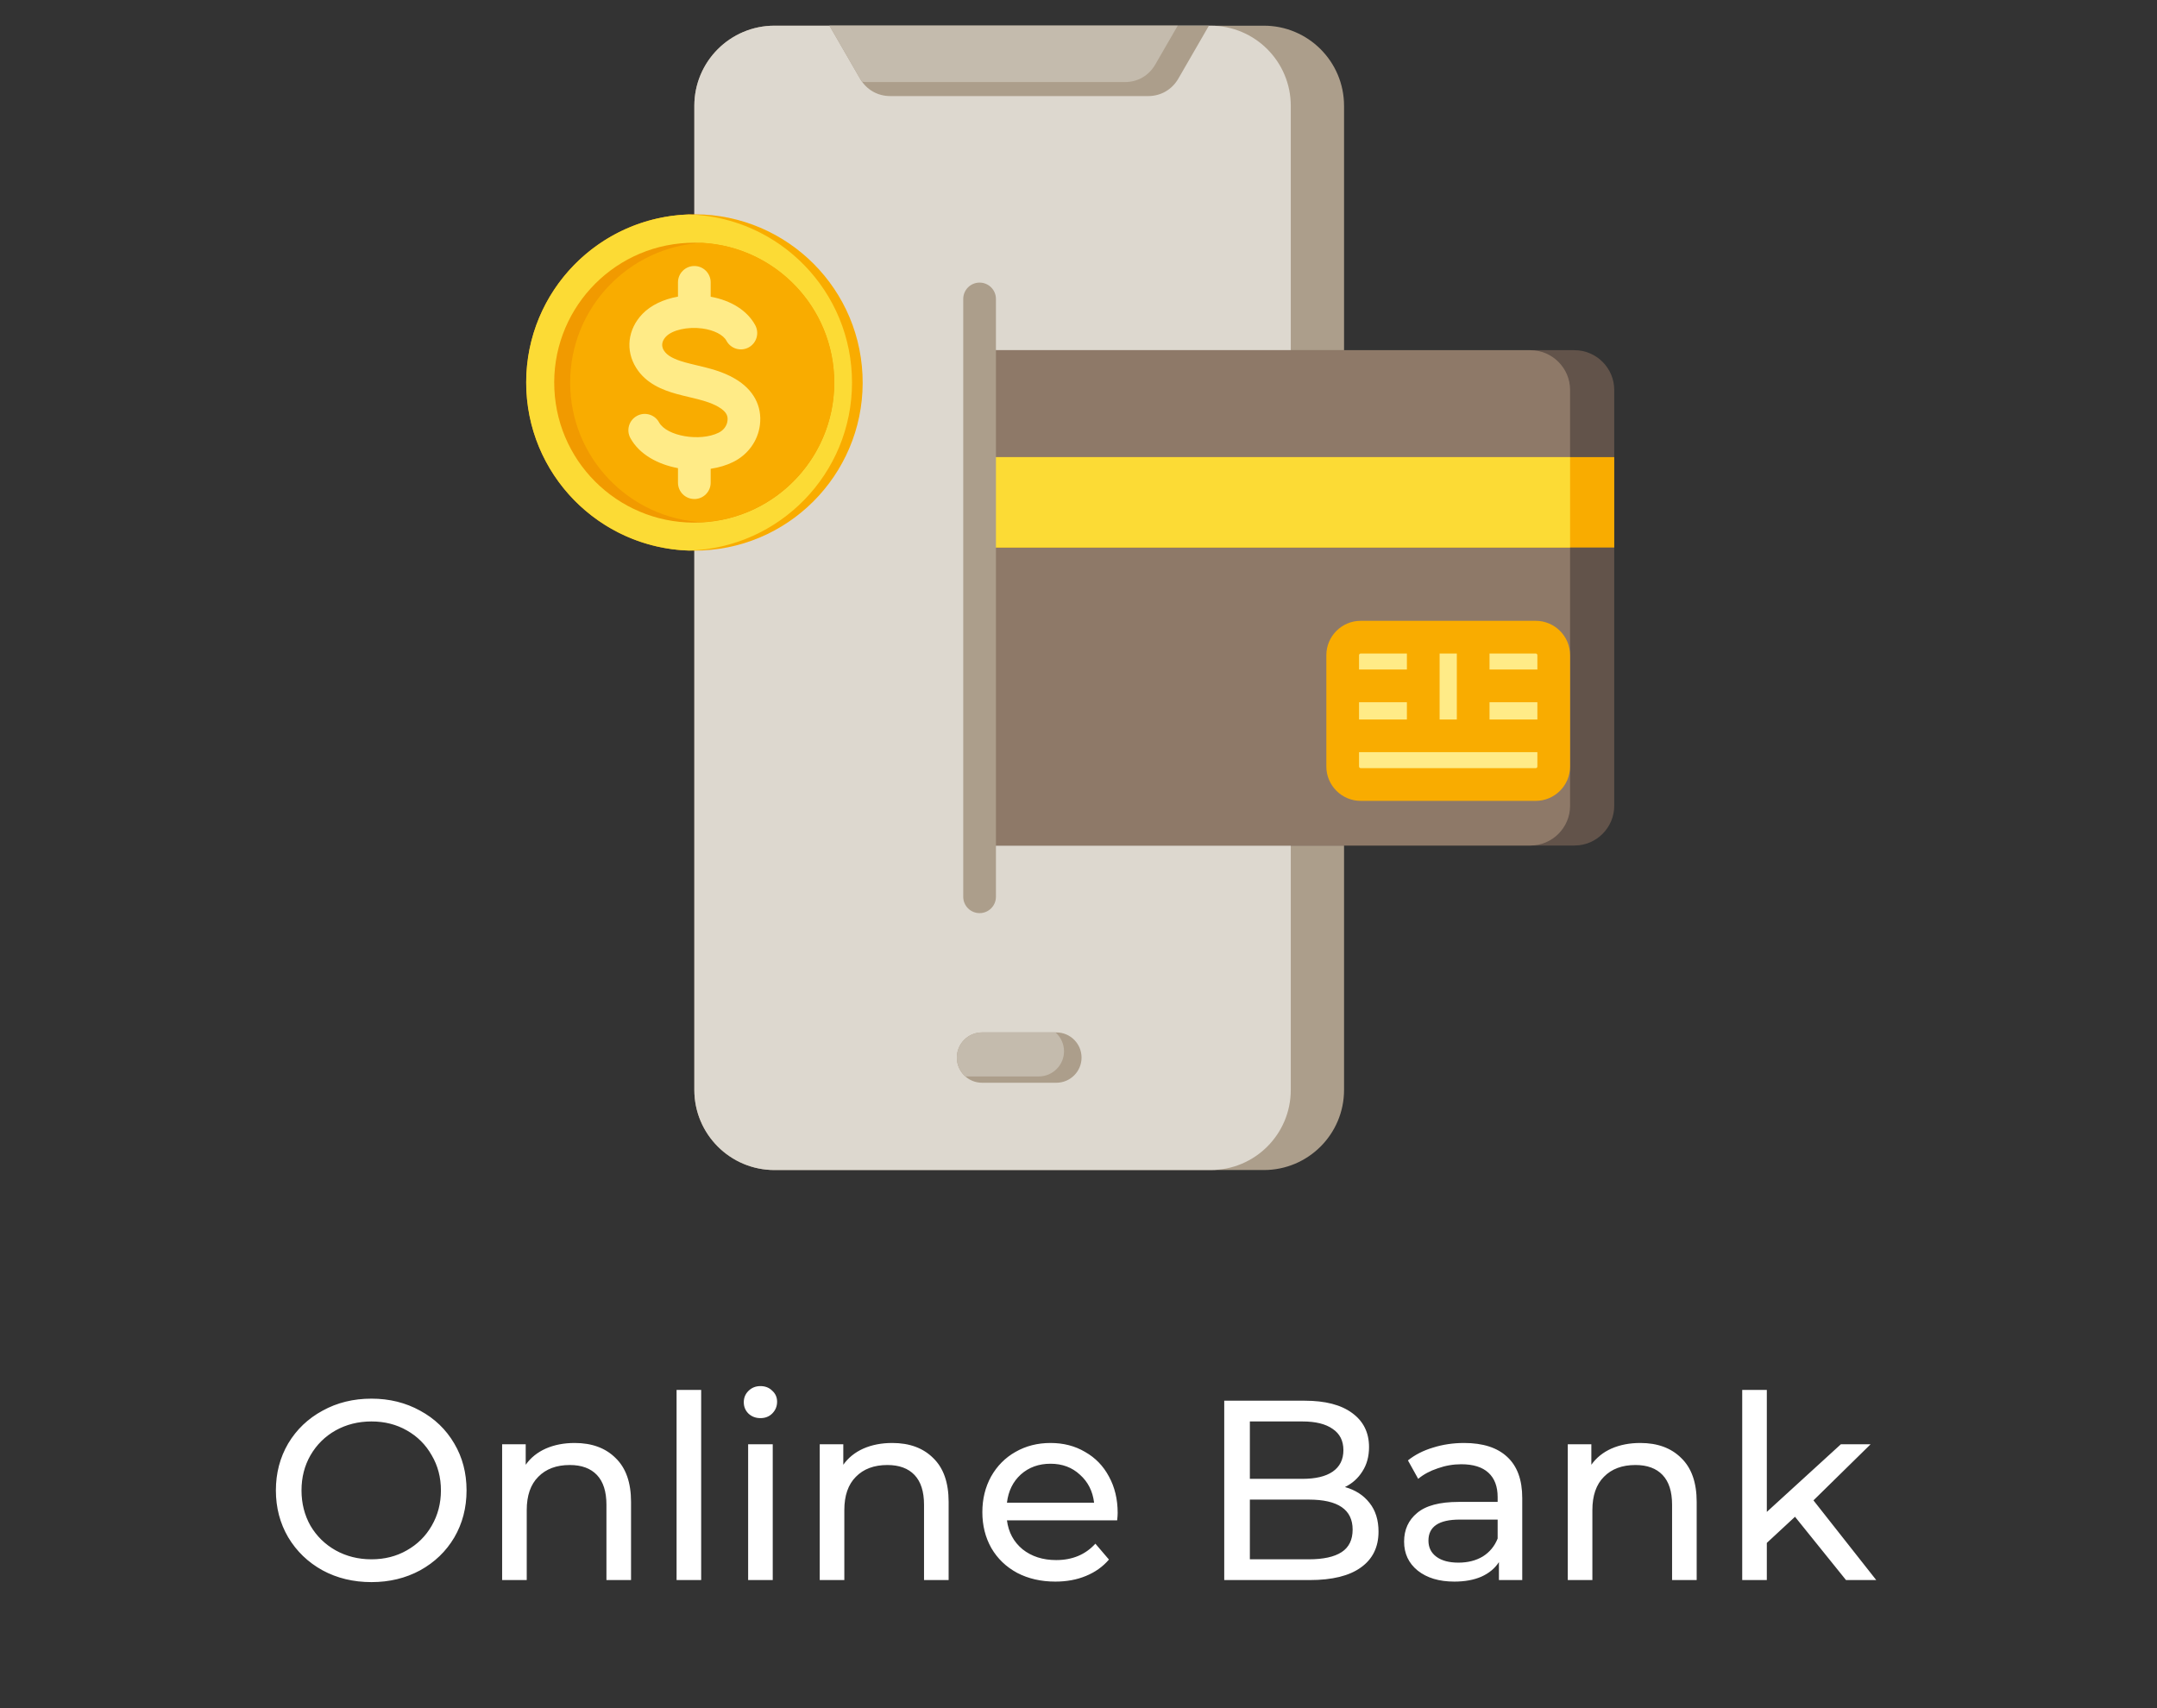
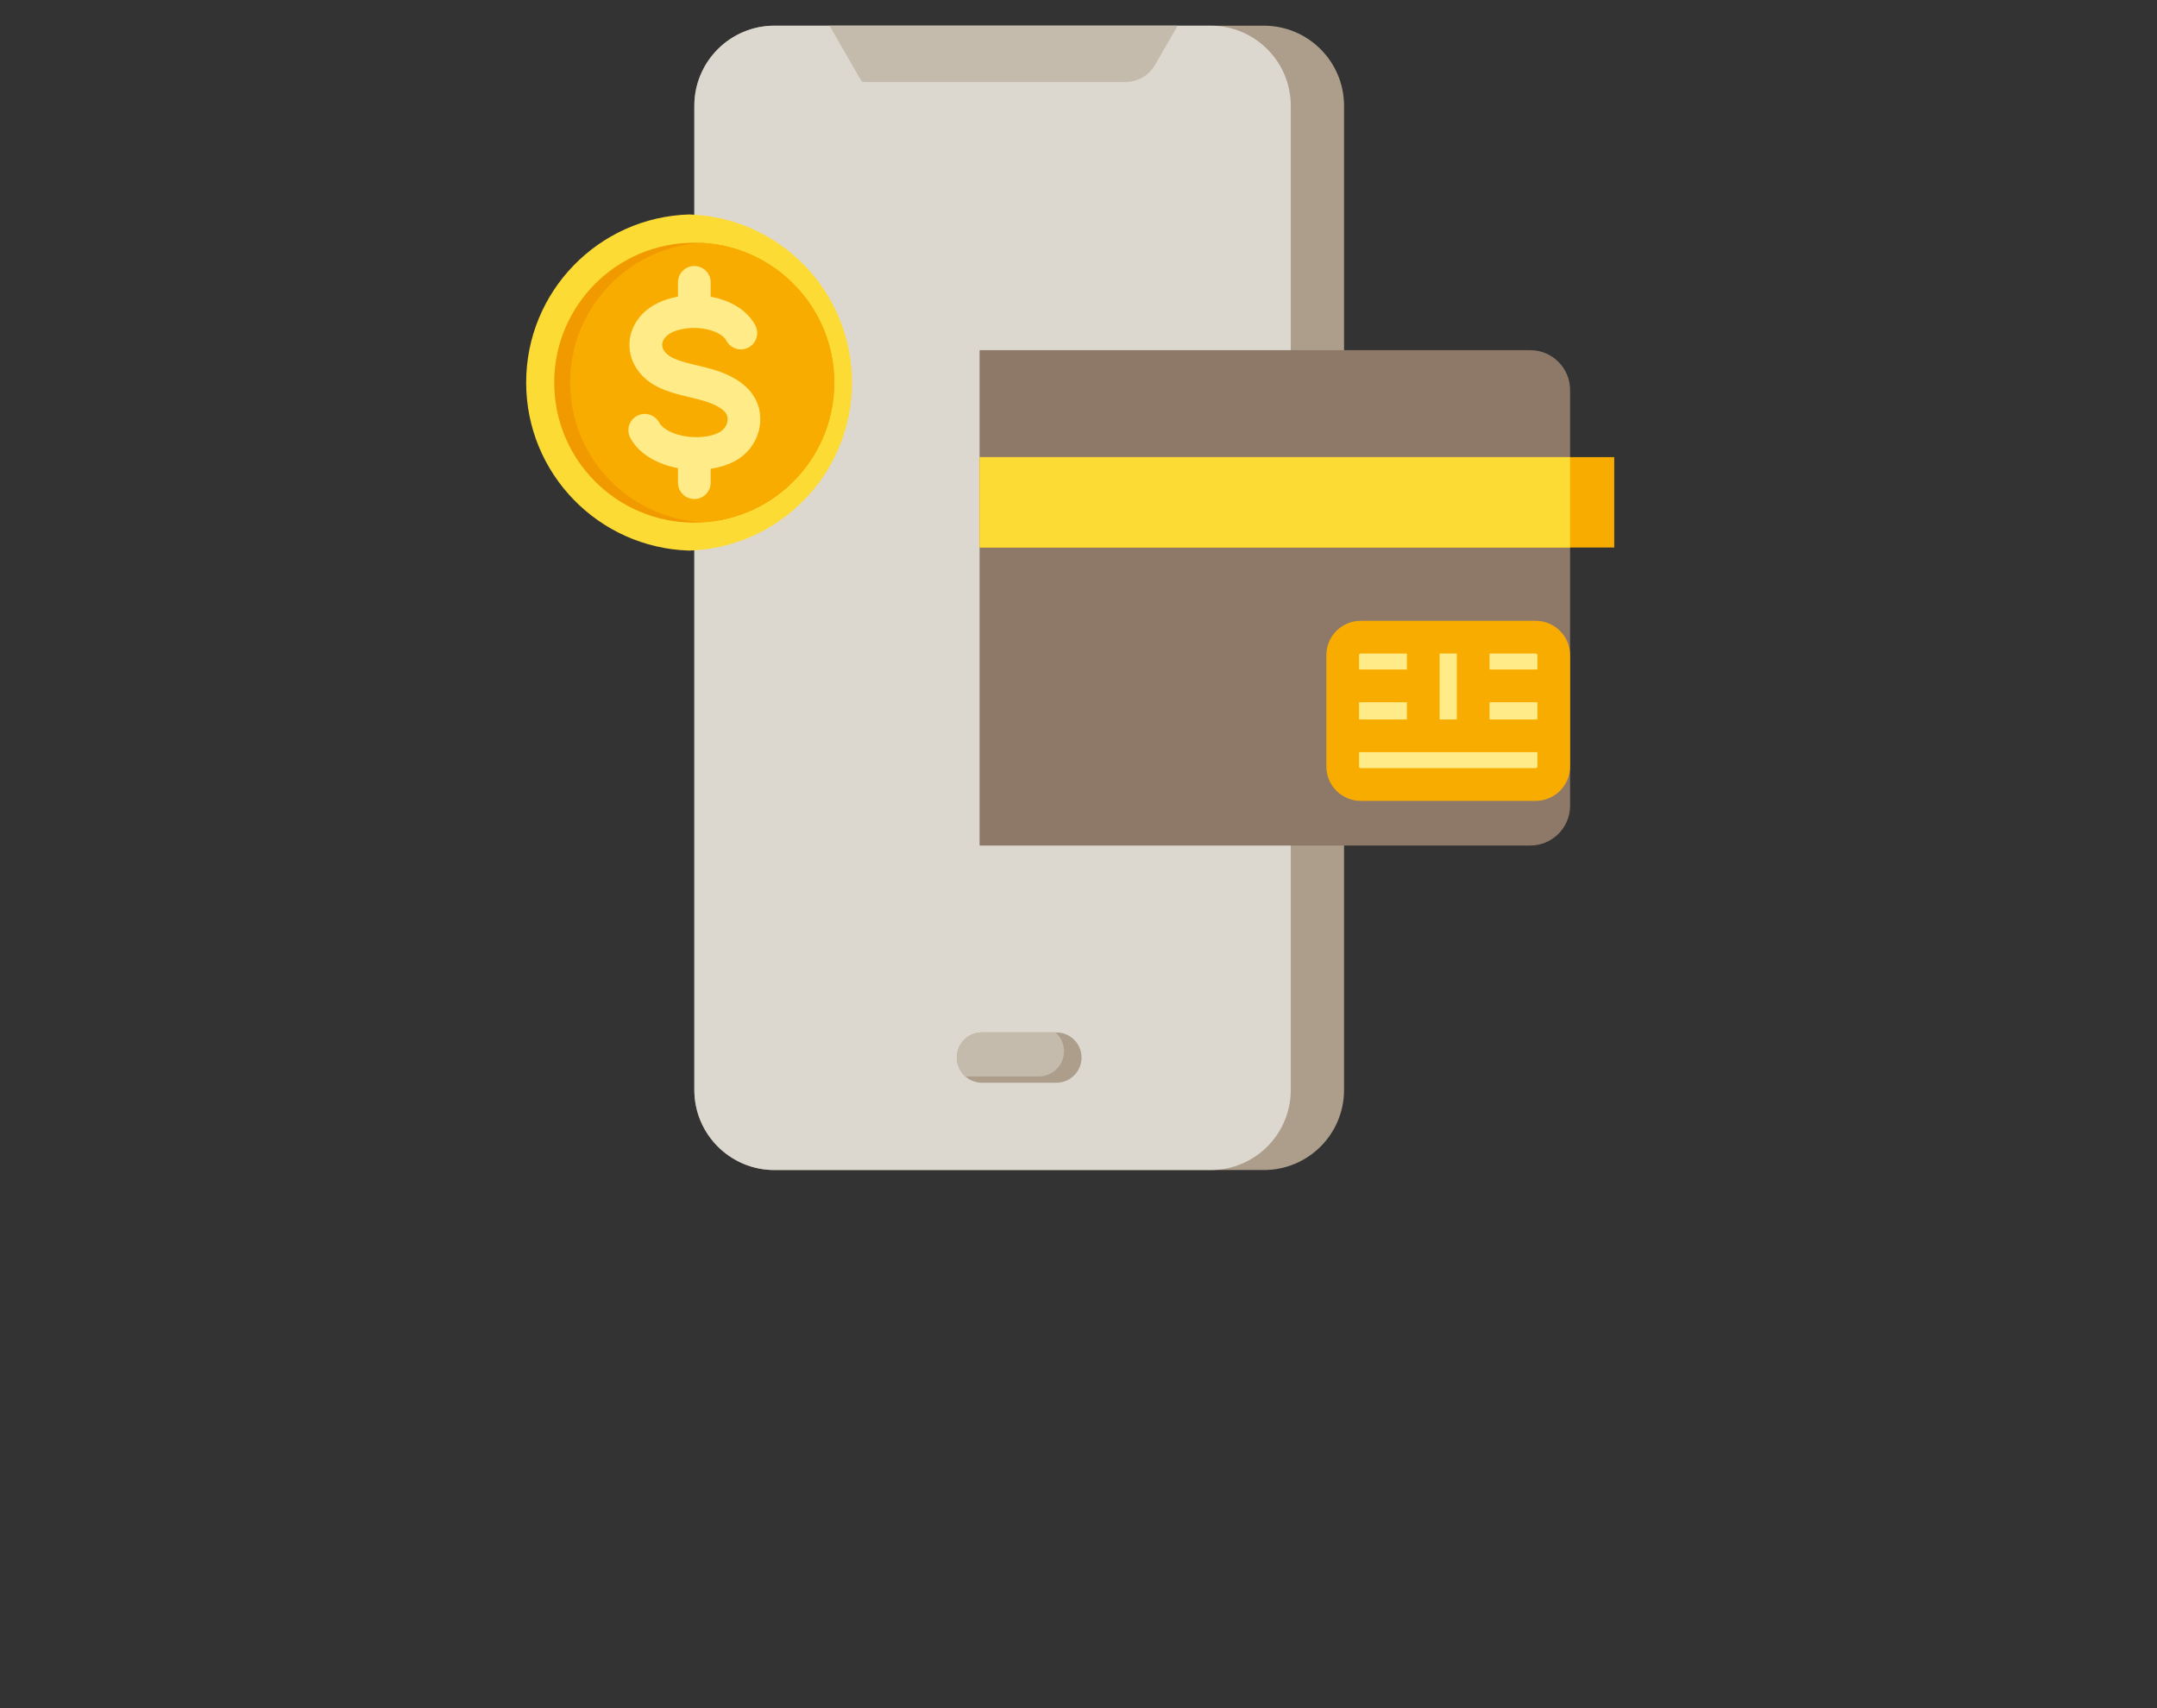
<svg xmlns="http://www.w3.org/2000/svg" width="101" height="80" viewBox="0 0 101 80" fill="none">
  <rect x="0" y="0" width="101" height="80" fill="#333333" stroke="none" />
  <path d="M59.18 1.203H36.265C34.192 1.203 32.512 2.884 32.512 4.957V51.044C32.512 53.117 34.192 54.797 36.265 54.797H59.18C61.253 54.797 62.934 53.117 62.934 51.044V4.957C62.934 2.884 61.253 1.203 59.18 1.203Z" fill="#AC9E8B" />
  <path d="M56.687 1.203H36.265C34.192 1.203 32.512 2.884 32.512 4.957V51.044C32.512 53.117 34.192 54.797 36.265 54.797H56.687C58.76 54.797 60.44 53.117 60.44 51.044V4.957C60.44 2.884 58.76 1.203 56.687 1.203Z" fill="#DDD8CF" />
-   <path fill-rule="evenodd" clip-rule="evenodd" d="M38.839 1.203L40.267 3.677C40.569 4.2 41.088 4.5 41.693 4.5H53.753C54.357 4.5 54.876 4.2 55.178 3.677L56.606 1.203H38.839H38.839Z" fill="#AC9E8B" />
  <path fill-rule="evenodd" clip-rule="evenodd" d="M38.839 1.203L40.267 3.677C40.297 3.729 40.33 3.779 40.364 3.826C40.444 3.838 40.526 3.843 40.61 3.843H52.67C53.275 3.843 53.793 3.544 54.095 3.021L55.145 1.203H38.839L38.839 1.203Z" fill="#C4BBAD" />
  <path d="M49.464 48.352H45.982C45.331 48.352 44.803 48.879 44.803 49.53C44.803 50.181 45.331 50.709 45.982 50.709H49.464C50.115 50.709 50.643 50.181 50.643 49.53C50.643 48.879 50.115 48.352 49.464 48.352Z" fill="#AC9E8B" />
  <path fill-rule="evenodd" clip-rule="evenodd" d="M45.982 48.351H49.422C49.667 48.568 49.822 48.884 49.822 49.235C49.822 49.883 49.292 50.413 48.644 50.413H45.204C44.959 50.197 44.803 49.881 44.803 49.53C44.803 48.882 45.334 48.351 45.982 48.351Z" fill="#C4BBAD" />
-   <path fill-rule="evenodd" clip-rule="evenodd" d="M45.869 16.401H73.726C74.749 16.401 75.585 17.238 75.585 18.26V37.74C75.585 38.762 74.749 39.599 73.726 39.599H45.869V16.401Z" fill="#62534A" />
  <path fill-rule="evenodd" clip-rule="evenodd" d="M45.869 16.401H71.659C72.682 16.401 73.518 17.238 73.518 18.26V37.74C73.518 38.762 72.682 39.599 71.659 39.599H45.869V16.401Z" fill="#8E7968" />
  <path d="M45.869 21.409H75.585V25.642H45.869V21.409Z" fill="#F9AC00" />
  <path d="M45.869 21.409H73.518V25.642H45.869V21.409Z" fill="#FCDB35" />
  <path d="M71.908 29.84H63.715C63.248 29.84 62.87 30.219 62.87 30.685V35.897C62.87 36.364 63.248 36.742 63.715 36.742H71.908C72.374 36.742 72.753 36.364 72.753 35.897V30.685C72.753 30.219 72.374 29.84 71.908 29.84Z" fill="#FFEB87" />
  <path fill-rule="evenodd" clip-rule="evenodd" d="M65.877 33.695V32.888H63.636V33.695H65.877ZM63.636 31.357H65.877V30.606H63.715C63.673 30.606 63.636 30.643 63.636 30.686V31.357ZM67.409 30.606V33.695H68.215V30.606H67.409ZM69.746 30.606V31.357H71.987V30.686C71.987 30.643 71.951 30.606 71.908 30.606H69.746ZM71.987 32.888H69.746V33.695H71.987V32.888ZM71.987 35.226H63.636V35.898C63.636 35.94 63.673 35.976 63.715 35.976H71.908C71.951 35.976 71.987 35.94 71.987 35.898V35.226ZM71.908 37.508H63.715C62.827 37.508 62.105 36.785 62.105 35.898V30.686C62.105 29.797 62.827 29.075 63.715 29.075H71.908C72.796 29.075 73.518 29.797 73.518 30.686V35.898C73.518 36.785 72.796 37.508 71.908 37.508Z" fill="#F9AC00" />
-   <path fill-rule="evenodd" clip-rule="evenodd" d="M45.103 14C45.103 13.578 45.446 13.235 45.869 13.235C46.291 13.235 46.634 13.578 46.634 14V42C46.634 42.423 46.291 42.765 45.869 42.765C45.446 42.765 45.103 42.423 45.103 42V14Z" fill="#AC9E8B" />
-   <path d="M32.888 25.78C37.233 25.576 40.59 21.888 40.385 17.543C40.181 13.198 36.493 9.842 32.148 10.046C27.803 10.251 24.447 13.939 24.651 18.284C24.855 22.628 28.543 25.985 32.888 25.78Z" fill="#F9AC00" />
  <path fill-rule="evenodd" clip-rule="evenodd" d="M32.266 25.786C28.03 25.656 24.637 22.182 24.637 17.915C24.637 13.648 28.03 10.174 32.266 10.044C36.501 10.174 39.895 13.648 39.895 17.915C39.895 22.182 36.501 25.656 32.266 25.786Z" fill="#FCDB35" />
  <path d="M32.813 24.469C36.429 24.299 39.223 21.23 39.053 17.614C38.882 13.998 35.813 11.204 32.197 11.374C28.581 11.545 25.788 14.614 25.958 18.23C26.128 21.846 29.198 24.639 32.813 24.469Z" fill="#F19A00" />
  <path fill-rule="evenodd" clip-rule="evenodd" d="M32.881 11.371C36.329 11.563 39.065 14.419 39.065 17.915C39.065 21.41 36.329 24.266 32.881 24.458C29.434 24.266 26.697 21.41 26.697 17.915C26.697 14.419 29.434 11.563 32.881 11.371Z" fill="#F9AC00" />
  <path fill-rule="evenodd" clip-rule="evenodd" d="M32.512 23.371C32.089 23.371 31.746 23.029 31.746 22.605V21.925C30.801 21.749 29.936 21.28 29.518 20.518C29.315 20.147 29.451 19.681 29.823 19.479C30.193 19.275 30.658 19.412 30.861 19.783C31.215 20.428 32.781 20.698 33.654 20.263C33.883 20.149 34.035 19.944 34.063 19.713C34.085 19.529 34.074 19.311 33.643 19.058C33.26 18.834 32.791 18.721 32.294 18.603C32.092 18.555 31.883 18.506 31.669 18.446C31.039 18.27 30.253 17.972 29.786 17.224C29.277 16.41 29.392 15.421 30.08 14.704C30.474 14.294 31.07 14.012 31.746 13.892V13.223C31.746 12.801 32.088 12.458 32.512 12.458C32.935 12.458 33.277 12.801 33.277 13.223V13.897C34.242 14.071 34.998 14.552 35.365 15.233C35.565 15.607 35.427 16.07 35.054 16.272C34.682 16.472 34.217 16.333 34.017 15.961C33.866 15.68 33.433 15.459 32.886 15.384C32.2 15.292 31.485 15.451 31.184 15.764C31.07 15.884 30.906 16.126 31.085 16.413C31.234 16.651 31.532 16.818 32.081 16.972C32.265 17.023 32.452 17.067 32.648 17.114C33.233 17.254 33.838 17.397 34.418 17.738C35.278 18.243 35.691 19.011 35.583 19.898C35.492 20.642 35.026 21.291 34.335 21.634C34.02 21.791 33.659 21.898 33.277 21.955V22.605C33.277 23.029 32.934 23.372 32.512 23.372L32.512 23.371Z" fill="#FFEB87" />
-   <path d="M17.394 74.096C16.546 74.096 15.782 73.912 15.102 73.544C14.422 73.168 13.886 72.652 13.494 71.996C13.11 71.34 12.918 70.608 12.918 69.8C12.918 68.992 13.11 68.26 13.494 67.604C13.886 66.948 14.422 66.436 15.102 66.068C15.782 65.692 16.546 65.504 17.394 65.504C18.234 65.504 18.994 65.692 19.674 66.068C20.354 66.436 20.886 66.948 21.27 67.604C21.654 68.252 21.846 68.984 21.846 69.8C21.846 70.616 21.654 71.352 21.27 72.008C20.886 72.656 20.354 73.168 19.674 73.544C18.994 73.912 18.234 74.096 17.394 74.096ZM17.394 73.028C18.01 73.028 18.562 72.888 19.05 72.608C19.546 72.328 19.934 71.944 20.214 71.456C20.502 70.96 20.646 70.408 20.646 69.8C20.646 69.192 20.502 68.644 20.214 68.156C19.934 67.66 19.546 67.272 19.05 66.992C18.562 66.712 18.01 66.572 17.394 66.572C16.778 66.572 16.218 66.712 15.714 66.992C15.218 67.272 14.826 67.66 14.538 68.156C14.258 68.644 14.118 69.192 14.118 69.8C14.118 70.408 14.258 70.96 14.538 71.456C14.826 71.944 15.218 72.328 15.714 72.608C16.218 72.888 16.778 73.028 17.394 73.028ZM26.908 67.58C27.716 67.58 28.356 67.816 28.828 68.288C29.308 68.752 29.548 69.436 29.548 70.34V74H28.396V70.472C28.396 69.856 28.248 69.392 27.952 69.08C27.656 68.768 27.232 68.612 26.68 68.612C26.056 68.612 25.564 68.796 25.204 69.164C24.844 69.524 24.664 70.044 24.664 70.724V74H23.512V67.64H24.616V68.6C24.848 68.272 25.16 68.02 25.552 67.844C25.952 67.668 26.404 67.58 26.908 67.58ZM31.68 65.096H32.832V74H31.68V65.096ZM35.031 67.64H36.183V74H35.031V67.64ZM35.607 66.416C35.383 66.416 35.195 66.344 35.043 66.2C34.899 66.056 34.827 65.88 34.827 65.672C34.827 65.464 34.899 65.288 35.043 65.144C35.195 64.992 35.383 64.916 35.607 64.916C35.831 64.916 36.015 64.988 36.159 65.132C36.311 65.268 36.387 65.44 36.387 65.648C36.387 65.864 36.311 66.048 36.159 66.2C36.015 66.344 35.831 66.416 35.607 66.416ZM41.779 67.58C42.587 67.58 43.227 67.816 43.699 68.288C44.179 68.752 44.419 69.436 44.419 70.34V74H43.267V70.472C43.267 69.856 43.119 69.392 42.823 69.08C42.527 68.768 42.103 68.612 41.551 68.612C40.927 68.612 40.435 68.796 40.075 69.164C39.715 69.524 39.535 70.044 39.535 70.724V74H38.383V67.64H39.487V68.6C39.719 68.272 40.031 68.02 40.423 67.844C40.823 67.668 41.275 67.58 41.779 67.58ZM52.334 70.856C52.334 70.944 52.326 71.06 52.31 71.204H47.15C47.222 71.764 47.466 72.216 47.882 72.56C48.306 72.896 48.83 73.064 49.454 73.064C50.214 73.064 50.826 72.808 51.29 72.296L51.926 73.04C51.638 73.376 51.278 73.632 50.846 73.808C50.422 73.984 49.946 74.072 49.418 74.072C48.746 74.072 48.15 73.936 47.63 73.664C47.11 73.384 46.706 72.996 46.418 72.5C46.138 72.004 45.998 71.444 45.998 70.82C45.998 70.204 46.134 69.648 46.406 69.152C46.686 68.656 47.066 68.272 47.546 68C48.034 67.72 48.582 67.58 49.19 67.58C49.798 67.58 50.338 67.72 50.81 68C51.29 68.272 51.662 68.656 51.926 69.152C52.198 69.648 52.334 70.216 52.334 70.856ZM49.19 68.552C48.638 68.552 48.174 68.72 47.798 69.056C47.43 69.392 47.214 69.832 47.15 70.376H51.23C51.166 69.84 50.946 69.404 50.57 69.068C50.202 68.724 49.742 68.552 49.19 68.552ZM62.976 69.644C63.464 69.78 63.848 70.028 64.128 70.388C64.408 70.74 64.548 71.188 64.548 71.732C64.548 72.46 64.272 73.02 63.72 73.412C63.176 73.804 62.38 74 61.332 74H57.324V65.6H61.092C62.052 65.6 62.792 65.792 63.312 66.176C63.84 66.56 64.104 67.092 64.104 67.772C64.104 68.212 64 68.592 63.792 68.912C63.592 69.232 63.32 69.476 62.976 69.644ZM58.524 66.572V69.26H60.984C61.6 69.26 62.072 69.148 62.4 68.924C62.736 68.692 62.904 68.356 62.904 67.916C62.904 67.476 62.736 67.144 62.4 66.92C62.072 66.688 61.6 66.572 60.984 66.572H58.524ZM61.284 73.028C61.964 73.028 62.476 72.916 62.82 72.692C63.164 72.468 63.336 72.116 63.336 71.636C63.336 70.7 62.652 70.232 61.284 70.232H58.524V73.028H61.284ZM68.554 67.58C69.434 67.58 70.106 67.796 70.57 68.228C71.042 68.66 71.278 69.304 71.278 70.16V74H70.186V73.16C69.994 73.456 69.718 73.684 69.358 73.844C69.006 73.996 68.586 74.072 68.098 74.072C67.386 74.072 66.814 73.9 66.382 73.556C65.958 73.212 65.746 72.76 65.746 72.2C65.746 71.64 65.95 71.192 66.358 70.856C66.766 70.512 67.414 70.34 68.302 70.34H70.126V70.112C70.126 69.616 69.982 69.236 69.694 68.972C69.406 68.708 68.982 68.576 68.422 68.576C68.046 68.576 67.678 68.64 67.318 68.768C66.958 68.888 66.654 69.052 66.406 69.26L65.926 68.396C66.254 68.132 66.646 67.932 67.102 67.796C67.558 67.652 68.042 67.58 68.554 67.58ZM68.29 73.184C68.73 73.184 69.11 73.088 69.43 72.896C69.75 72.696 69.982 72.416 70.126 72.056V71.168H68.35C67.374 71.168 66.886 71.496 66.886 72.152C66.886 72.472 67.01 72.724 67.258 72.908C67.506 73.092 67.85 73.184 68.29 73.184ZM76.806 67.58C77.614 67.58 78.254 67.816 78.726 68.288C79.206 68.752 79.446 69.436 79.446 70.34V74H78.294V70.472C78.294 69.856 78.146 69.392 77.85 69.08C77.554 68.768 77.13 68.612 76.578 68.612C75.954 68.612 75.462 68.796 75.102 69.164C74.742 69.524 74.562 70.044 74.562 70.724V74H73.41V67.64H74.514V68.6C74.746 68.272 75.058 68.02 75.45 67.844C75.85 67.668 76.302 67.58 76.806 67.58ZM84.05 71.036L82.73 72.26V74H81.578V65.096H82.73V70.808L86.198 67.64H87.59L84.914 70.268L87.854 74H86.438L84.05 71.036Z" fill="white" />
</svg>